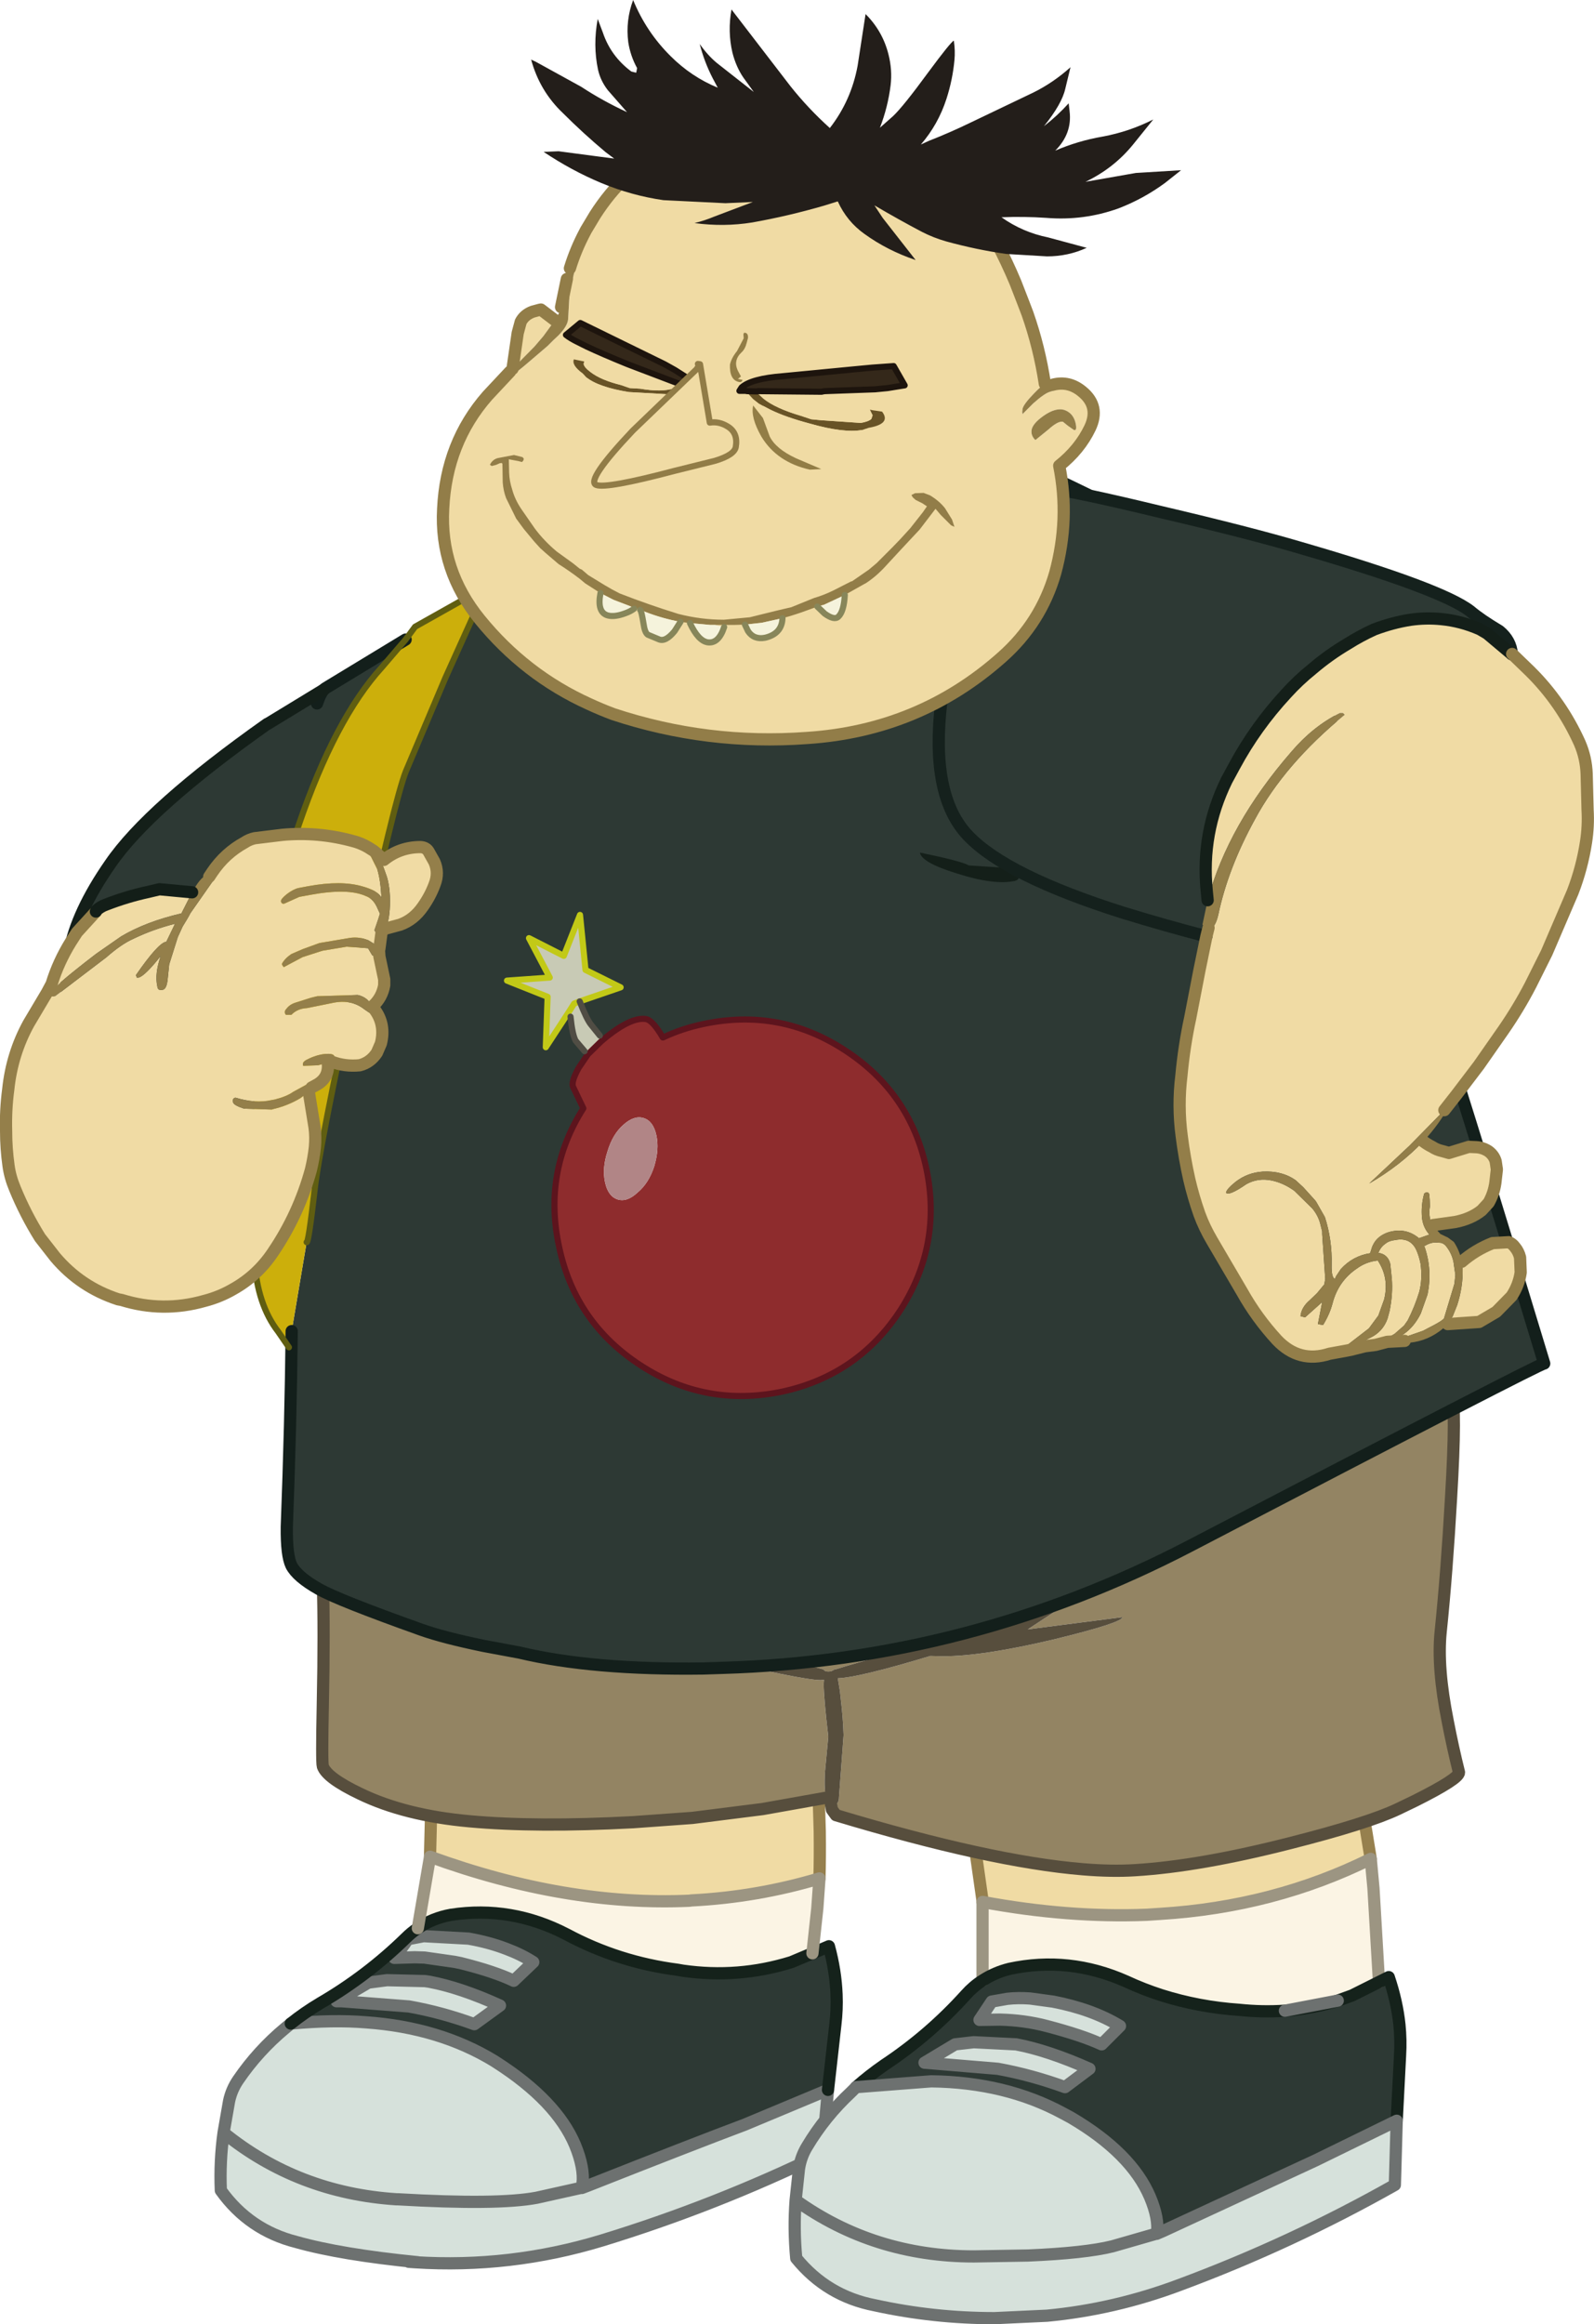
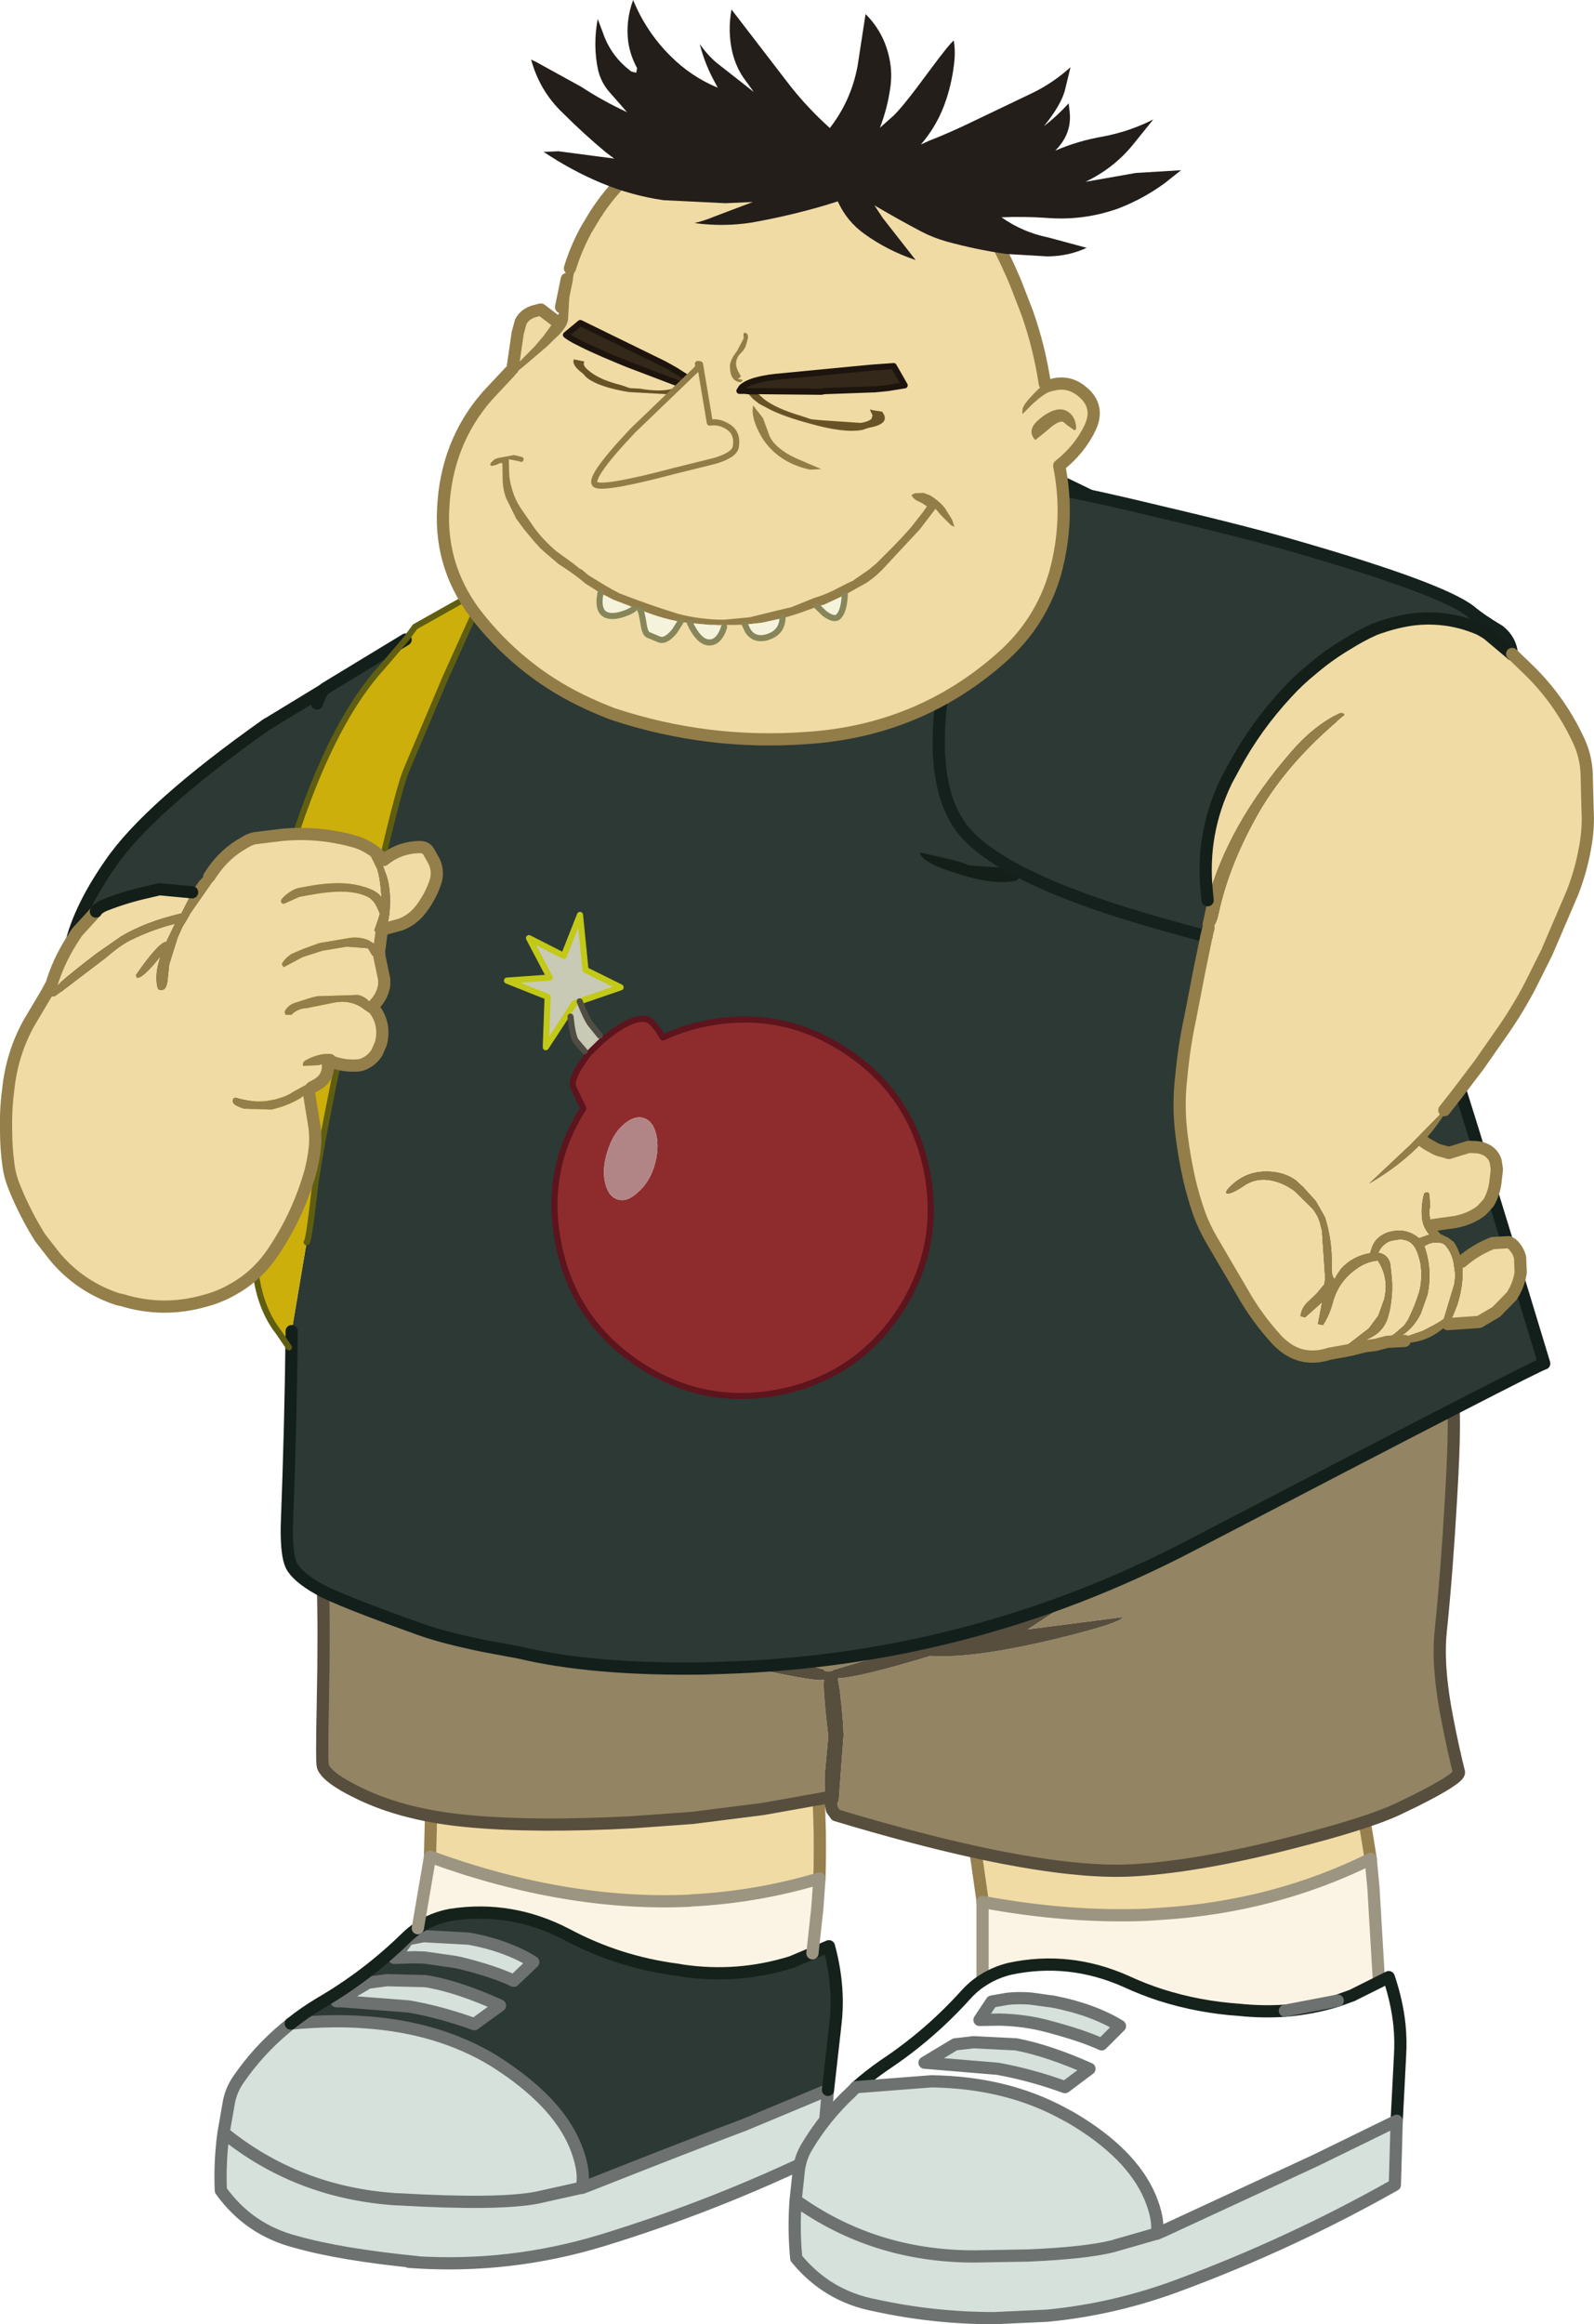
<svg xmlns="http://www.w3.org/2000/svg" height="380.3px" width="260.95px">
  <g transform="matrix(1.0, 0.0, 0.0, 1.0, 146.85, 200.0)">
    <path d="M-76.45 103.8 L-76.45 103.6 -76.1 89.5 Q-53.95 98.0 -34.0 96.95 -23.1 96.4 -12.85 93.0 L-12.65 99.65 Q-12.6 103.9 -12.7 107.35 -22.9 110.4 -33.65 110.95 L-34.0 111.0 Q-54.2 111.9 -76.45 103.8" fill="#f0dba4" fill-rule="evenodd" stroke="none" />
    <path d="M-13.85 119.6 L-11.15 118.45 Q-10.05 122.5 -9.9 126.35 -9.8 128.8 -10.1 131.3 L-11.3 141.95 -24.95 147.65 Q-33.2 150.75 -50.55 157.6 L-51.6 157.95 -50.55 157.6 -51.6 158.0 -51.6 157.95 Q-51.05 155.5 -52.35 151.9 -54.95 144.6 -64.45 138.2 L-65.9 137.25 Q-74.9 131.75 -86.9 130.9 -92.3 130.45 -99.25 131.1 -97.0 129.3 -94.4 127.75 -86.75 123.3 -80.4 117.1 -79.5 116.2 -78.45 115.5 -76.05 113.85 -73.0 113.3 -63.15 111.8 -54.1 116.5 -45.6 121.05 -35.9 122.3 L-35.05 122.45 Q-26.0 123.75 -17.3 121.05 L-13.85 119.6 M-80.6 118.05 L-81.0 118.1 -82.5 120.2 -82.3 120.35 -78.95 120.25 -77.35 120.3 -72.45 121.0 -71.45 121.2 Q-65.85 122.6 -62.75 124.1 L-59.55 121.05 Q-61.5 119.8 -63.9 118.9 -66.75 117.8 -70.15 117.2 L-77.5 116.8 -80.1 117.3 -80.6 118.05 M-86.55 124.4 L-91.75 127.45 -90.9 127.45 -79.9 128.3 Q-74.55 129.25 -69.2 131.2 L-65.0 128.15 Q-71.5 125.2 -76.6 124.25 L-77.3 124.15 -83.5 124.0 -86.55 124.4" fill="#2d3934" fill-rule="evenodd" stroke="none" />
    <path d="M-11.3 141.95 L-12.25 152.4 Q-29.7 160.9 -48.35 166.6 -63.35 171.15 -78.95 170.15 -81.2 170.0 -78.45 170.15 -91.05 168.9 -98.3 166.85 -106.05 164.9 -110.7 158.4 -110.9 153.6 -110.25 148.95 L-109.35 143.8 Q-108.95 141.9 -107.85 140.3 -104.6 135.55 -100.15 131.85 L-99.25 131.1 Q-92.3 130.45 -86.9 130.9 -74.9 131.75 -65.9 137.25 L-64.45 138.2 Q-54.95 144.6 -52.35 151.9 -51.05 155.5 -51.6 157.95 L-59.0 159.6 Q-65.4 160.8 -81.7 159.85 L-81.9 159.85 -81.95 159.85 Q-98.1 158.8 -110.25 148.95 -98.1 158.8 -81.95 159.85 L-81.9 159.85 -81.7 159.85 Q-65.4 160.8 -59.0 159.6 L-51.6 157.95 -51.6 158.0 -50.55 157.6 Q-33.2 150.75 -24.95 147.65 L-11.3 141.95 M-82.3 120.35 L-80.6 118.05 -80.1 117.3 -77.5 116.8 -70.15 117.2 Q-66.75 117.8 -63.9 118.9 -61.5 119.8 -59.55 121.05 L-62.75 124.1 Q-65.85 122.6 -71.45 121.2 L-72.45 121.0 -77.35 120.3 -78.95 120.25 -82.3 120.35 M-86.55 124.4 L-83.5 124.0 -77.3 124.15 -76.6 124.25 Q-71.5 125.2 -65.0 128.15 L-69.2 131.2 Q-74.55 129.25 -79.9 128.3 L-90.9 127.45 -91.75 127.45 -86.55 124.4" fill="#d6e1db" fill-rule="evenodd" stroke="none" />
    <path d="M-12.7 107.35 L-13.05 112.25 -13.85 119.6 -17.3 121.05 Q-26.0 123.75 -35.05 122.45 L-35.9 122.3 Q-45.6 121.05 -54.1 116.5 -63.15 111.8 -73.0 113.3 -76.05 113.85 -78.45 115.5 L-76.45 103.8 Q-54.2 111.9 -34.0 111.0 L-33.65 110.95 Q-22.9 110.4 -12.7 107.35" fill="#fbf4e4" fill-rule="evenodd" stroke="none" />
    <path d="M-76.45 103.8 L-76.45 103.6 -76.1 89.5 Q-53.95 98.0 -34.0 96.95 -23.1 96.4 -12.85 93.0 L-12.65 99.65 Q-12.6 103.9 -12.7 107.35" fill="none" stroke="#96804e" stroke-linecap="round" stroke-linejoin="round" stroke-width="2.0" />
    <path d="M-11.3 141.95 L-12.25 152.4 Q-29.7 160.9 -48.35 166.6 -63.35 171.15 -78.95 170.15 -81.2 170.0 -78.45 170.15 -91.05 168.9 -98.3 166.85 -106.05 164.9 -110.7 158.4 -110.9 153.6 -110.25 148.95 L-109.35 143.8 Q-108.95 141.9 -107.85 140.3 -104.6 135.55 -100.15 131.85 L-99.25 131.1 Q-92.3 130.45 -86.9 130.9 -74.9 131.75 -65.9 137.25 L-64.45 138.2 Q-54.95 144.6 -52.35 151.9 -51.05 155.5 -51.6 157.95 L-50.55 157.6 Q-33.2 150.75 -24.95 147.65 L-11.3 141.95 M-82.3 120.35 L-80.6 118.05 -80.1 117.3 -77.5 116.8 -70.15 117.2 Q-66.75 117.8 -63.9 118.9 -61.5 119.8 -59.55 121.05 L-62.75 124.1 Q-65.85 122.6 -71.45 121.2 L-72.45 121.0 -77.35 120.3 -78.95 120.25 -82.3 120.35 M-86.55 124.4 L-91.75 127.45 -90.9 127.45 -79.9 128.3 Q-74.55 129.25 -69.2 131.2 L-65.0 128.15 Q-71.5 125.2 -76.6 124.25 L-77.3 124.15 -83.5 124.0 -86.55 124.4 M-110.25 148.95 Q-98.1 158.8 -81.95 159.85 L-81.9 159.85 -81.7 159.85 Q-65.4 160.8 -59.0 159.6 L-51.6 157.95 -51.6 158.0 -50.55 157.6" fill="none" stroke="#6d7170" stroke-linecap="round" stroke-linejoin="round" stroke-width="2.0" />
    <path d="M-13.85 119.6 L-11.15 118.45 Q-10.05 122.5 -9.9 126.35 -9.8 128.8 -10.1 131.3 L-11.3 141.95 M-99.25 131.1 Q-97.0 129.3 -94.4 127.75 -86.75 123.3 -80.4 117.1 -79.5 116.2 -78.45 115.5 -76.05 113.85 -73.0 113.3 -63.15 111.8 -54.1 116.5 -45.6 121.05 -35.9 122.3 L-35.05 122.45 Q-26.0 123.75 -17.3 121.05 L-13.85 119.6" fill="none" stroke="#15221b" stroke-linecap="round" stroke-linejoin="round" stroke-width="2.0" />
    <path d="M-12.7 107.35 L-13.05 112.25 -13.85 119.6 M-78.45 115.5 L-76.45 103.8 Q-54.2 111.9 -34.0 111.0 L-33.65 110.95 Q-22.9 110.4 -12.7 107.35" fill="none" stroke="#9c9582" stroke-linecap="round" stroke-linejoin="round" stroke-width="2.0" />
    <path d="M14.0 111.2 L14.0 111.0 12.0 97.0 Q26.4 99.95 39.4 99.4 58.8 98.6 75.0 90.0 L76.3 96.5 77.55 104.15 Q61.7 112.0 43.1 113.15 L40.85 113.3 Q28.05 113.8 14.0 111.2" fill="#f0dba4" fill-rule="evenodd" stroke="none" />
    <path d="M77.55 104.15 L78.0 109.0 78.9 124.3 74.5 126.5 72.15 127.35 63.5 129.0 Q59.8 129.25 56.0 128.85 49.4 128.4 43.25 126.45 40.3 125.5 37.5 124.2 28.15 120.05 18.4 122.15 16.0 122.75 14.0 124.05 L14.0 111.2 Q28.05 113.8 40.85 113.3 L43.1 113.15 Q61.7 112.0 77.55 104.15" fill="#fbf4e4" fill-rule="evenodd" stroke="none" />
-     <path d="M78.9 124.3 L80.5 123.5 Q81.85 127.5 82.25 131.3 82.5 133.8 82.35 136.3 L81.8 147.0 68.5 153.5 43.55 165.05 42.5 165.5 42.55 165.45 Q42.9 163.0 41.4 159.45 38.35 152.3 28.5 146.5 L27.2 145.8 Q17.8 140.7 5.6 140.55 L-6.7 141.5 Q-4.55 139.6 -2.1 137.9 5.3 133.0 11.25 126.4 12.5 125.0 14.0 124.05 16.0 122.75 18.4 122.15 28.15 120.05 37.5 124.2 40.3 125.5 43.25 126.45 49.4 128.4 56.0 128.85 59.8 129.25 63.5 129.0 67.9 128.65 72.15 127.35 L74.5 126.5 78.9 124.3 M16.85 130.45 Q20.9 130.55 24.5 131.5 30.25 133.0 33.5 134.5 L36.5 131.5 Q32.0 128.75 25.5 127.5 L25.1 127.45 21.8 127.0 Q19.85 126.85 18.05 127.05 L15.5 127.5 13.5 130.5 16.85 130.45 M12.55 134.15 L9.5 134.5 4.5 137.5 16.5 138.5 Q22.0 139.5 27.5 141.5 L31.5 138.5 Q24.75 135.5 19.5 134.5 L12.55 134.15 M43.55 165.05 L42.55 165.45 43.55 165.05" fill="#2d3934" fill-rule="evenodd" stroke="none" />
    <path d="M81.8 147.0 L81.5 157.5 Q64.6 167.05 46.3 173.85 35.65 177.85 24.55 178.9 L15.95 179.3 Q6.0 179.3 -3.6 177.2 -11.45 175.7 -16.5 169.5 -16.95 164.7 -16.6 160.0 L-16.05 154.85 Q-15.75 152.9 -14.75 151.25 -11.8 146.3 -7.55 142.35 L-6.7 141.5 5.6 140.55 Q17.8 140.7 27.2 145.8 L28.5 146.5 Q38.35 152.3 41.4 159.45 42.9 163.0 42.55 165.45 L35.25 167.55 Q30.8 168.65 21.45 169.05 L12.6 169.2 Q-3.75 169.2 -16.6 160.0 -3.75 169.2 12.6 169.2 L21.45 169.05 Q30.8 168.65 35.25 167.55 L42.55 165.45 42.5 165.5 43.55 165.05 68.5 153.5 81.8 147.0 M12.55 134.15 L19.5 134.5 Q24.75 135.5 31.5 138.5 L27.5 141.5 Q22.0 139.5 16.5 138.5 L4.5 137.5 9.5 134.5 12.55 134.15 M16.85 130.45 L13.5 130.5 15.5 127.5 18.05 127.05 Q19.85 126.85 21.8 127.0 L25.1 127.45 25.5 127.5 Q32.0 128.75 36.5 131.5 L33.5 134.5 Q30.25 133.0 24.5 131.5 20.9 130.55 16.85 130.45" fill="#d6e1db" fill-rule="evenodd" stroke="none" />
    <path d="M14.0 111.2 L14.0 111.0 12.0 97.0 Q26.4 99.95 39.4 99.4 58.8 98.6 75.0 90.0 L76.3 96.5 77.55 104.15" fill="none" stroke="#96804e" stroke-linecap="round" stroke-linejoin="round" stroke-width="2.0" />
    <path d="M77.55 104.15 L78.0 109.0 78.9 124.3 M14.0 124.05 L14.0 111.2 Q28.05 113.8 40.85 113.3 L43.1 113.15 Q61.7 112.0 77.55 104.15" fill="none" stroke="#9c9582" stroke-linecap="round" stroke-linejoin="round" stroke-width="2.0" />
    <path d="M78.9 124.3 L80.5 123.5 Q81.85 127.5 82.25 131.3 82.5 133.8 82.35 136.3 L81.8 147.0 M-6.7 141.5 Q-4.55 139.6 -2.1 137.9 5.3 133.0 11.25 126.4 12.5 125.0 14.0 124.05 16.0 122.75 18.4 122.15 28.15 120.05 37.5 124.2 40.3 125.5 43.25 126.45 49.4 128.4 56.0 128.85 59.8 129.25 63.5 129.0 67.9 128.65 72.15 127.35 L74.5 126.5 78.9 124.3" fill="none" stroke="#15221b" stroke-linecap="round" stroke-linejoin="round" stroke-width="2.0" />
    <path d="M81.8 147.0 L81.5 157.5 Q64.6 167.05 46.3 173.85 35.65 177.85 24.55 178.9 L15.95 179.3 Q6.0 179.3 -3.6 177.2 -11.45 175.7 -16.5 169.5 -16.95 164.7 -16.6 160.0 L-16.05 154.85 Q-15.75 152.9 -14.75 151.25 -11.8 146.3 -7.55 142.35 L-6.7 141.5 5.6 140.55 Q17.8 140.7 27.2 145.8 L28.5 146.5 Q38.35 152.3 41.4 159.45 42.9 163.0 42.55 165.45 L43.55 165.05 68.5 153.5 81.8 147.0 M63.5 129.0 L72.15 127.35 M16.85 130.45 Q20.9 130.55 24.5 131.5 30.25 133.0 33.5 134.5 L36.5 131.5 Q32.0 128.75 25.5 127.5 L25.1 127.45 21.8 127.0 Q19.85 126.85 18.05 127.05 L15.5 127.5 13.5 130.5 16.85 130.45 M12.55 134.15 L9.5 134.5 4.5 137.5 16.5 138.5 Q22.0 139.5 27.5 141.5 L31.5 138.5 Q24.75 135.5 19.5 134.5 L12.55 134.15 M42.55 165.45 L35.25 167.55 Q30.8 168.65 21.45 169.05 L12.6 169.2 Q-3.75 169.2 -16.6 160.0 M42.55 165.45 L42.5 165.5 43.55 165.05" fill="none" stroke="#6d7170" stroke-linecap="round" stroke-linejoin="round" stroke-width="2.0" />
    <path d="M-11.6 94.15 L-22.0 96.0 -33.5 97.45 -43.2 98.15 Q-59.0 99.0 -70.0 98.0 -80.55 97.05 -87.9 93.5 -93.35 90.9 -94.0 89.0 -94.2 88.35 -94.0 78.7 -93.75 66.6 -94.0 59.0 -94.4 48.4 -94.15 34.2 L-94.0 24.75 Q-76.8 28.4 -49.4 25.35 L-27.05 22.7 -4.25 21.5 Q36.25 22.05 66.1 24.6 90.15 26.65 90.75 28.0 91.6 30.0 90.7 45.05 90.0 57.35 89.0 67.0 88.4 72.85 90.15 81.6 91.0 86.0 92.0 90.0 92.0 91.05 84.8 94.65 L82.0 96.0 Q77.05 98.35 64.45 101.55 49.6 105.35 39.0 106.0 35.2 106.25 30.4 105.85 15.25 104.6 -10.0 97.0 L-10.65 96.1 -10.8 95.3 -10.5 95.35 Q-9.5 95.35 -9.5 94.0 L-8.75 83.9 Q-8.85 81.0 -9.2 78.1 L-9.35 76.7 -9.7 74.6 Q-6.3 74.5 5.45 70.95 L7.5 71.0 Q14.1 71.0 25.85 68.2 36.9 65.5 36.9 64.6 L21.4 66.6 27.5 62.6 20.5 64.65 Q-5.25 71.6 -10.1 73.15 L-10.35 73.2 Q-10.65 73.5 -11.25 73.5 -11.85 73.5 -12.05 73.15 L-13.95 72.65 -17.6 72.0 -28.35 69.6 -50.35 64.1 -41.55 68.25 -40.9 68.55 -36.35 70.0 -33.0 70.75 Q-15.55 74.9 -12.5 74.9 L-11.95 74.85 -12.0 75.5 Q-12.0 77.75 -11.25 84.15 L-11.8 90.0 Q-11.95 92.8 -11.6 94.15" fill="#938463" fill-rule="evenodd" stroke="none" />
    <path d="M-11.6 94.15 Q-11.95 92.8 -11.8 90.0 L-11.25 84.15 Q-12.0 77.75 -12.0 75.5 L-11.95 74.85 -12.5 74.9 Q-15.55 74.9 -33.0 70.75 L-36.35 70.0 -40.9 68.55 -41.55 68.25 -50.35 64.1 -28.35 69.6 -17.6 72.0 -13.95 72.65 -12.05 73.15 Q-11.85 73.5 -11.25 73.5 -10.65 73.5 -10.35 73.2 L-10.1 73.15 Q-5.25 71.6 20.5 64.65 L27.5 62.6 21.4 66.6 36.9 64.6 Q36.9 65.5 25.85 68.2 14.1 71.0 7.5 71.0 L5.45 70.95 Q-6.3 74.5 -9.7 74.6 L-9.35 76.7 -9.2 78.1 Q-8.85 81.0 -8.75 83.9 L-9.5 94.0 Q-9.5 95.35 -10.5 95.35 L-10.8 95.3 Q-11.35 95.05 -11.6 94.15" fill="#574e3d" fill-rule="evenodd" stroke="none" />
    <path d="M-10.8 95.3 L-10.65 96.1 -10.0 97.0 Q15.25 104.6 30.4 105.85 35.2 106.25 39.0 106.0 49.6 105.35 64.45 101.55 77.05 98.35 82.0 96.0 L84.8 94.65 Q92.0 91.05 92.0 90.0 91.0 86.0 90.15 81.6 88.4 72.85 89.0 67.0 90.0 57.35 90.7 45.05 91.6 30.0 90.75 28.0 90.15 26.65 66.1 24.6 36.25 22.05 -4.25 21.5 L-27.05 22.7 -49.4 25.35 Q-76.8 28.4 -94.0 24.75 L-94.15 34.2 Q-94.4 48.4 -94.0 59.0 -93.75 66.6 -94.0 78.7 -94.2 88.35 -94.0 89.0 -93.35 90.9 -87.9 93.5 -80.55 97.05 -70.0 98.0 -59.0 99.0 -43.2 98.15 L-33.5 97.45 -22.0 96.0 -11.6 94.15" fill="none" stroke="#574e3d" stroke-linecap="round" stroke-linejoin="round" stroke-width="2.0" />
    <path d="M-48.45 -112.4 L-39.0 -116.45 -18.75 -124.65 -14.65 -126.25 Q-8.6 -128.4 -3.45 -129.2 L-1.15 -129.5 Q5.7 -130.0 13.35 -127.25 L19.2 -124.7 28.05 -120.6 31.35 -119.0 Q39.65 -114.75 49.15 -108.25 63.8 -98.1 68.3 -90.4 71.2 -85.45 78.55 -63.8 88.35 -35.05 105.95 23.1 105.6 22.9 47.95 52.95 11.9 71.7 -28.6 72.9 L-31.7 73.0 Q-49.85 73.25 -61.8 70.4 L-67.7 69.3 Q-74.25 67.95 -77.9 66.65 -91.5 61.8 -94.65 60.0 -98.2 58.0 -99.15 56.15 -99.95 54.5 -99.9 49.85 -99.25 32.85 -99.1 17.8 L-96.65 3.25 Q-96.35 3.45 -95.35 -5.25 -94.65 -11.9 -88.5 -40.4 -82.25 -69.15 -80.4 -73.8 L-73.95 -89.05 -67.45 -103.45 Q-62.2 -106.35 -51.9 -110.85 L-48.45 -112.4 M-50.6 -27.5 L-52.1 -25.3 Q-53.35 -23.05 -53.05 -22.2 L-51.35 -18.65 Q-58.0 -8.2 -55.3 4.1 -52.65 16.5 -41.9 23.45 -31.3 30.3 -18.8 27.7 -6.35 25.0 0.6 14.3 7.4 3.65 4.8 -8.8 2.15 -21.25 -8.6 -28.2 -19.2 -35.1 -31.7 -32.45 -35.25 -31.7 -38.3 -30.25 L-38.35 -30.25 Q-39.95 -33.0 -41.05 -33.25 -43.55 -33.7 -48.1 -29.9 L-48.65 -30.55 -50.1 -32.35 Q-50.8 -33.2 -51.95 -36.15 L-45.25 -38.45 -51.0 -41.3 -51.9 -50.3 -54.55 -43.6 -60.25 -46.5 -56.85 -40.05 -63.85 -39.55 -57.2 -36.9 -57.5 -28.65 -54.0 -34.0 -53.45 -33.65 Q-53.15 -30.65 -52.6 -29.7 L-51.15 -28.0 -50.6 -27.5 M-93.85 -87.15 L-93.8 -87.2 -93.55 -87.4 -80.45 -95.35 -84.35 -90.8 Q-92.0 -82.4 -97.95 -65.0 -106.3 -40.95 -105.8 -7.5 -107.65 -8.1 -117.05 -13.15 L-123.55 -17.0 Q-130.75 -22.15 -133.7 -29.0 -137.0 -36.9 -135.5 -44.25 -134.3 -50.75 -128.8 -58.65 -122.55 -67.8 -103.1 -81.55 L-103.05 -81.55 -93.85 -87.15 Q-94.45 -86.45 -94.95 -84.9 -94.45 -86.45 -93.85 -87.15" fill="#2d3934" fill-rule="evenodd" stroke="none" />
    <path d="M-48.1 -29.9 Q-43.55 -33.7 -41.05 -33.25 -39.95 -33.0 -38.35 -30.25 L-38.3 -30.25 Q-35.25 -31.7 -31.7 -32.45 -19.2 -35.1 -8.6 -28.2 2.15 -21.25 4.8 -8.8 7.4 3.65 0.6 14.3 -6.35 25.0 -18.8 27.7 -31.3 30.3 -41.9 23.45 -52.65 16.5 -55.3 4.1 -58.0 -8.2 -51.35 -18.65 L-53.05 -22.2 Q-53.35 -23.05 -52.1 -25.3 L-50.6 -27.5 -48.45 -29.6 -48.1 -29.9 M-47.4 -11.6 Q-48.3 -8.85 -47.8 -6.55 -47.3 -4.25 -45.75 -3.75 -44.2 -3.25 -42.45 -4.9 -40.65 -6.4 -39.75 -9.15 -38.9 -12.0 -39.4 -14.25 -39.9 -16.55 -41.45 -17.05 -43.0 -17.55 -44.75 -16.0 -46.55 -14.45 -47.4 -11.6" fill="#8e2c2d" fill-rule="evenodd" stroke="none" />
    <path d="M-67.45 -103.45 L-73.95 -89.05 -80.4 -73.8 Q-82.25 -69.15 -88.5 -40.4 -94.65 -11.9 -95.35 -5.25 -96.35 3.45 -96.65 3.25 L-99.1 17.8 -99.55 20.45 -101.3 17.9 Q-104.75 13.45 -105.2 6.1 L-105.8 -7.5 Q-106.3 -40.95 -97.95 -65.0 -92.0 -82.4 -84.35 -90.8 L-80.45 -95.35 -78.9 -97.45 -67.25 -104.0 -67.45 -103.45" fill="#ccaf0b" fill-rule="evenodd" stroke="none" />
    <path d="M-50.6 -27.5 L-51.15 -28.0 -52.6 -29.7 Q-53.15 -30.65 -53.45 -33.65 L-54.0 -34.0 -57.5 -28.65 -57.2 -36.9 -63.85 -39.55 -56.85 -40.05 -60.25 -46.5 -54.55 -43.6 -51.9 -50.3 -51.0 -41.3 -45.25 -38.45 -51.95 -36.15 Q-50.8 -33.2 -50.1 -32.35 L-48.65 -30.55 -48.1 -29.9 -48.45 -29.6 -50.6 -27.5 M-54.0 -34.0 L-52.85 -35.8 -51.95 -36.15 -52.85 -35.8 -54.0 -34.0" fill="#c8cab5" fill-rule="evenodd" stroke="none" />
    <path d="M-47.4 -11.6 Q-46.55 -14.45 -44.75 -16.0 -43.0 -17.55 -41.45 -17.05 -39.9 -16.55 -39.4 -14.25 -38.9 -12.0 -39.75 -9.15 -40.65 -6.4 -42.45 -4.9 -44.2 -3.25 -45.75 -3.75 -47.3 -4.25 -47.8 -6.55 -48.3 -8.85 -47.4 -11.6" fill="#b18586" fill-rule="evenodd" stroke="none" />
    <path d="M31.35 -119.0 L28.05 -120.6 19.2 -124.7 13.35 -127.25 Q5.7 -130.0 -1.15 -129.5 L-3.45 -129.2 Q-8.6 -128.4 -14.65 -126.25 L-18.75 -124.65 -39.0 -116.45 -48.45 -112.4 M-51.9 -110.85 Q-62.2 -106.35 -67.45 -103.45 M-99.1 17.8 Q-99.25 32.85 -99.9 49.85 -99.95 54.5 -99.15 56.15 -98.2 58.0 -94.65 60.0 -91.5 61.8 -77.9 66.65 -74.25 67.95 -67.7 69.3 L-61.8 70.4 Q-49.85 73.25 -31.7 73.0 L-28.6 72.9 Q11.9 71.7 47.95 52.95 105.6 22.9 105.95 23.1 88.35 -35.05 78.55 -63.8 M-80.45 -95.35 L-93.55 -87.4 -93.8 -87.2 -93.85 -87.15 Q-94.45 -86.45 -94.95 -84.9" fill="none" stroke="#131f1b" stroke-linecap="round" stroke-linejoin="round" stroke-width="2.0" />
    <path d="M-48.1 -29.9 Q-43.55 -33.7 -41.05 -33.25 -39.95 -33.0 -38.35 -30.25 L-38.3 -30.25 Q-35.25 -31.7 -31.7 -32.45 -19.2 -35.1 -8.6 -28.2 2.15 -21.25 4.8 -8.8 7.4 3.65 0.6 14.3 -6.35 25.0 -18.8 27.7 -31.3 30.3 -41.9 23.45 -52.65 16.5 -55.3 4.1 -58.0 -8.2 -51.35 -18.65 L-53.05 -22.2 Q-53.35 -23.05 -52.1 -25.3 L-50.6 -27.5 -48.45 -29.6 -48.1 -29.9" fill="none" stroke="#5d141d" stroke-linecap="round" stroke-linejoin="round" stroke-width="1.0" />
    <path d="M-67.45 -103.45 L-73.95 -89.05 -80.4 -73.8 Q-82.25 -69.15 -88.5 -40.4 -94.65 -11.9 -95.35 -5.25 -96.35 3.45 -96.65 3.25 M-105.8 -7.5 Q-106.3 -40.95 -97.95 -65.0 -92.0 -82.4 -84.35 -90.8 L-80.45 -95.35 -78.9 -97.45 -67.25 -104.0 -67.45 -103.45 M-105.8 -7.5 L-105.2 6.1 Q-104.75 13.45 -101.3 17.9 L-99.55 20.45" fill="none" stroke="#605e11" stroke-linecap="round" stroke-linejoin="round" stroke-width="1.0" />
    <path d="M-93.85 -87.15 L-103.05 -81.55 -103.1 -81.55 Q-122.55 -67.8 -128.8 -58.65 -134.3 -50.75 -135.5 -44.25 -137.0 -36.9 -133.7 -29.0 -130.75 -22.15 -123.55 -17.0 L-117.05 -13.15 Q-107.65 -8.1 -105.8 -7.5" fill="none" stroke="#141f19" stroke-linecap="round" stroke-linejoin="round" stroke-width="2.0" />
    <path d="M-54.0 -34.0 L-57.5 -28.65 -57.2 -36.9 -63.85 -39.55 -56.85 -40.05 -60.25 -46.5 -54.55 -43.6 -51.9 -50.3 -51.0 -41.3 -45.25 -38.45 -51.95 -36.15 -52.85 -35.8 -54.0 -34.0" fill="none" stroke="#c2c917" stroke-linecap="round" stroke-linejoin="round" stroke-width="1.0" />
    <path d="M-51.15 -28.0 L-52.6 -29.7 Q-53.15 -30.65 -53.45 -33.65 M-51.95 -36.15 Q-50.8 -33.2 -50.1 -32.35 L-48.65 -30.55" fill="none" stroke="#504d44" stroke-linecap="round" stroke-linejoin="round" stroke-width="1.0" />
    <path d="M50.65 -46.8 Q44.05 -48.5 37.05 -50.65 17.9 -56.7 11.65 -63.25 5.4 -69.75 7.25 -85.2 7.9 -90.35 8.85 -94.5 10.55 -102.95 13.4 -107.7 17.6 -114.7 19.45 -116.95 22.1 -120.2 25.15 -120.0 28.35 -119.8 43.25 -116.2 57.75 -112.8 66.05 -110.35 89.15 -103.65 93.85 -100.0 95.5 -98.6 98.6 -96.75 100.5 -95.2 100.65 -92.95 L96.6 -96.35 95.4 -97.05 Q92.3 -98.4 89.1 -98.7 86.6 -98.95 84.1 -98.6 81.15 -98.15 78.1 -97.0 75.8 -95.95 73.75 -94.65 70.7 -92.85 68.0 -90.55 65.7 -88.7 63.75 -86.55 58.7 -81.1 55.25 -74.7 L53.95 -72.3 Q49.75 -63.7 50.7 -54.25 L50.85 -52.7 50.0 -48.7 Q50.6 -48.25 51.0 -48.2 L50.65 -46.8" fill="#2d3934" fill-rule="evenodd" stroke="none" />
    <path d="M100.65 -92.95 L100.7 -93.0 103.65 -90.15 Q108.75 -85.1 111.75 -78.45 112.8 -76.05 112.9 -73.35 L113.05 -67.45 Q113.2 -64.85 112.8 -62.25 112.15 -58.0 110.6 -54.0 L106.35 -44.1 103.7 -38.8 Q101.75 -35.05 99.3 -31.5 L95.25 -25.7 91.6 -20.9 89.6 -18.35 83.9 -12.55 77.3 -6.35 Q82.4 -9.3 86.15 -13.25 86.8 -12.75 87.6 -12.35 88.35 -11.85 89.3 -11.65 L90.35 -11.35 93.6 -12.35 94.8 -12.3 Q95.85 -12.25 96.8 -11.65 97.7 -11.0 98.0 -10.0 L98.2 -8.65 97.95 -6.45 Q97.7 -4.7 96.85 -3.2 L95.7 -1.95 Q93.95 -0.55 91.35 -0.05 L87.75 0.45 87.75 0.55 Q86.9 -0.8 87.25 -2.65 L87.2 -3.75 87.15 -4.35 Q87.15 -5.05 86.5 -4.85 L86.3 -4.7 Q85.75 -2.75 85.95 -0.65 86.15 0.9 87.15 2.0 L85.45 2.6 Q83.3 0.8 80.5 1.6 78.8 2.15 78.05 3.45 L77.8 3.95 77.45 5.05 Q74.6 5.5 72.65 7.65 L71.85 8.85 71.7 9.25 Q71.1 9.1 71.15 6.95 71.25 2.9 70.05 -0.85 L68.6 -3.4 68.4 -3.65 66.5 -5.75 65.25 -6.9 Q63.05 -8.45 59.9 -8.3 57.4 -8.15 55.45 -6.65 53.95 -5.45 53.85 -4.85 54.3 -4.25 57.2 -6.25 59.1 -7.3 61.3 -6.85 63.25 -6.45 65.05 -5.15 L68.0 -2.25 Q68.9 -1.15 69.25 0.1 L69.6 1.5 69.6 1.9 70.1 9.25 69.95 10.15 68.75 11.6 67.55 12.75 Q66.2 13.9 66.05 15.35 L66.8 15.55 69.6 13.05 68.9 16.65 69.75 16.8 Q70.85 15.0 71.3 13.25 72.25 9.6 75.3 7.55 76.8 6.45 78.7 6.25 80.6 9.1 79.75 12.6 L78.8 15.25 77.25 17.35 73.75 20.05 Q73.2 20.35 73.0 20.65 L73.55 21.0 70.8 21.5 Q65.85 23.1 62.2 19.25 58.85 15.6 56.5 11.4 L51.6 3.05 Q50.3 0.85 49.5 -1.35 48.5 -4.2 47.85 -7.0 47.05 -10.55 46.6 -14.15 45.95 -19.05 46.55 -23.95 47.0 -28.85 48.0 -33.45 L49.5 -41.2 50.65 -46.8 51.0 -48.2 51.25 -48.1 Q52.1 -48.2 52.6 -50.35 54.2 -57.95 58.6 -65.95 63.45 -74.95 73.3 -83.05 L73.0 -83.35 72.5 -83.35 Q68.1 -81.15 64.6 -77.05 54.2 -65.1 50.85 -52.7 L50.7 -54.25 Q49.75 -63.7 53.95 -72.3 L55.25 -74.7 Q58.7 -81.1 63.75 -86.55 65.7 -88.7 68.0 -90.55 70.7 -92.85 73.75 -94.65 75.8 -95.95 78.1 -97.0 81.15 -98.15 84.1 -98.6 86.6 -98.95 89.1 -98.7 92.3 -98.4 95.4 -97.05 L96.6 -96.35 100.65 -92.95 M92.45 6.45 Q94.7 4.5 97.5 3.4 L100.15 3.25 Q100.75 3.5 101.15 4.05 101.75 4.75 102.0 5.75 L102.1 8.2 Q101.8 10.3 100.6 12.1 L98.1 14.65 95.3 16.3 90.15 16.65 90.95 15.4 91.0 15.3 91.7 13.55 Q92.65 10.6 92.6 7.7 L92.45 6.7 92.45 6.45 M83.1 19.4 L80.25 19.55 78.35 20.05 76.8 20.25 76.7 20.25 74.3 20.85 Q74.5 20.7 74.75 20.6 75.9 19.7 77.25 19.0 L77.45 18.9 Q79.55 17.9 80.3 15.75 L80.65 14.45 Q81.2 11.7 81.0 9.2 L80.75 6.8 Q80.35 5.2 78.8 5.0 79.15 4.05 79.95 3.5 80.55 3.0 81.55 2.9 84.0 2.4 85.0 4.5 85.45 5.5 85.7 6.75 86.05 9.2 85.5 11.35 84.75 13.8 83.6 16.05 L83.0 16.9 81.45 18.25 Q80.55 18.75 79.8 19.4 L80.6 19.35 Q81.9 19.0 83.0 18.25 84.7 17.05 85.75 14.9 L86.85 11.8 Q87.65 7.85 86.4 4.1 L86.3 3.9 86.4 3.85 Q87.3 3.3 88.15 3.3 L89.0 3.35 Q89.4 3.4 89.8 3.8 90.8 5.0 91.1 6.5 L91.4 8.6 91.25 10.05 89.55 15.7 Q89.25 16.15 87.05 17.25 L86.1 17.75 83.65 18.6 83.45 18.65 Q83.05 18.7 82.95 19.2 L83.1 19.4 M80.15 19.5 L79.8 19.5 79.75 19.5 80.15 19.5" fill="#f0dba4" fill-rule="evenodd" stroke="none" />
    <path d="M11.75 -58.4 L16.3 -58.1 Q19.8 -58.1 20.0 -57.05 20.15 -56.05 19.25 -55.85 15.85 -55.15 9.9 -57.05 4.0 -58.85 3.75 -60.5 10.55 -59.1 11.75 -58.4" fill="#141f19" fill-rule="evenodd" stroke="none" />
    <path d="M89.6 -18.35 L90.6 -19.4 Q88.75 -16.0 86.15 -13.25 82.4 -9.3 77.3 -6.35 L83.9 -12.55 89.6 -18.35 M87.75 0.55 L88.95 1.9 90.2 2.5 91.15 3.2 Q92.15 4.7 92.45 6.45 L92.45 6.7 92.6 7.7 Q92.65 10.6 91.7 13.55 L91.0 15.3 90.95 15.4 90.15 16.65 89.35 17.4 Q86.95 19.4 83.9 19.7 83.35 19.75 83.1 19.4 L82.95 19.2 Q83.05 18.7 83.45 18.65 L83.65 18.6 86.1 17.75 87.05 17.25 Q89.25 16.15 89.55 15.7 L91.25 10.05 91.4 8.6 91.1 6.5 Q90.8 5.0 89.8 3.8 89.4 3.4 89.0 3.35 L88.15 3.3 Q87.3 3.3 86.4 3.85 L86.3 3.9 86.4 4.1 Q87.65 7.85 86.85 11.8 L85.75 14.9 Q84.7 17.05 83.0 18.25 81.9 19.0 80.6 19.35 L79.8 19.4 Q80.55 18.75 81.45 18.25 L83.0 16.9 83.6 16.05 Q84.75 13.8 85.5 11.35 86.05 9.2 85.7 6.75 85.45 5.5 85.0 4.5 84.0 2.4 81.55 2.9 80.55 3.0 79.95 3.5 79.15 4.05 78.8 5.0 80.35 5.2 80.75 6.8 L81.0 9.2 Q81.2 11.7 80.65 14.45 L80.3 15.75 Q79.55 17.9 77.45 18.9 L77.25 19.0 Q75.9 19.7 74.75 20.6 74.5 20.7 74.3 20.85 L73.55 21.0 73.0 20.65 Q73.2 20.35 73.75 20.05 L77.25 17.35 78.8 15.25 79.75 12.6 Q80.6 9.1 78.7 6.25 76.8 6.45 75.3 7.55 72.25 9.6 71.3 13.25 70.85 15.0 69.75 16.8 L68.9 16.65 69.6 13.05 66.8 15.55 66.05 15.35 Q66.2 13.9 67.55 12.75 L68.75 11.6 69.95 10.15 70.1 9.25 69.6 1.9 69.6 1.5 69.25 0.1 Q68.9 -1.15 68.0 -2.25 L65.05 -5.15 Q63.25 -6.45 61.3 -6.85 59.1 -7.3 57.2 -6.25 54.3 -4.25 53.85 -4.85 53.95 -5.45 55.45 -6.65 57.4 -8.15 59.9 -8.3 63.05 -8.45 65.25 -6.9 L66.5 -5.75 68.4 -3.65 68.6 -3.4 70.05 -0.85 Q71.25 2.9 71.15 6.95 71.1 9.1 71.7 9.25 L71.85 8.85 72.65 7.65 Q74.6 5.5 77.45 5.05 L77.8 3.95 78.05 3.45 Q78.8 2.15 80.5 1.6 83.3 0.8 85.45 2.6 L87.15 2.0 Q86.15 0.9 85.95 -0.65 85.75 -2.75 86.3 -4.7 L86.5 -4.85 Q87.15 -5.05 87.15 -4.35 L87.2 -3.75 87.25 -2.65 Q86.9 -0.8 87.75 0.55 M51.0 -48.2 Q50.6 -48.25 50.0 -48.7 L50.85 -52.7 Q54.2 -65.1 64.6 -77.05 68.1 -81.15 72.5 -83.35 L73.0 -83.35 73.3 -83.05 Q63.45 -74.95 58.6 -65.95 54.2 -57.95 52.6 -50.35 52.1 -48.2 51.25 -48.1 L51.0 -48.2 M80.15 19.5 L79.75 19.5 79.8 19.5 80.15 19.5" fill="#937e49" fill-rule="evenodd" stroke="none" />
    <path d="M50.65 -46.8 Q44.05 -48.5 37.05 -50.65 17.9 -56.7 11.65 -63.25 5.4 -69.75 7.25 -85.2 7.9 -90.35 8.85 -94.5 10.55 -102.95 13.4 -107.7 17.6 -114.7 19.45 -116.95 22.1 -120.2 25.15 -120.0 28.35 -119.8 43.25 -116.2 57.75 -112.8 66.05 -110.35 89.15 -103.65 93.85 -100.0 95.5 -98.6 98.6 -96.75 100.5 -95.2 100.65 -92.95" fill="none" stroke="#15211d" stroke-linecap="round" stroke-linejoin="round" stroke-width="2.0" />
    <path d="M100.65 -92.95 L100.7 -93.0 M50.85 -52.7 L50.7 -54.25 Q49.75 -63.7 53.95 -72.3 L55.25 -74.7 Q58.7 -81.1 63.75 -86.55 65.7 -88.7 68.0 -90.55 70.7 -92.85 73.75 -94.65 75.8 -95.95 78.1 -97.0 81.15 -98.15 84.1 -98.6 86.6 -98.95 89.1 -98.7 92.3 -98.4 95.4 -97.05 L96.6 -96.35 100.65 -92.95" fill="none" stroke="#141f19" stroke-linecap="round" stroke-linejoin="round" stroke-width="2.0" />
    <path d="M100.7 -93.0 L103.65 -90.15 Q108.75 -85.1 111.75 -78.45 112.8 -76.05 112.9 -73.35 L113.05 -67.45 Q113.2 -64.85 112.8 -62.25 112.15 -58.0 110.6 -54.0 L106.35 -44.1 103.7 -38.8 Q101.75 -35.05 99.3 -31.5 L95.25 -25.7 91.6 -20.9 89.6 -18.35 M86.15 -13.25 Q86.8 -12.75 87.6 -12.35 88.35 -11.85 89.3 -11.65 L90.35 -11.35 93.6 -12.35 94.8 -12.3 Q95.85 -12.25 96.8 -11.65 97.7 -11.0 98.0 -10.0 L98.2 -8.65 97.95 -6.45 Q97.7 -4.7 96.85 -3.2 L95.7 -1.95 Q93.95 -0.55 91.35 -0.05 L87.75 0.45 87.75 0.55 M92.45 6.45 Q94.7 4.5 97.5 3.4 L100.15 3.25 Q100.75 3.5 101.15 4.05 101.75 4.75 102.0 5.75 L102.1 8.2 Q101.8 10.3 100.6 12.1 L98.1 14.65 95.3 16.3 90.15 16.65 M83.1 19.4 L80.25 19.55 78.35 20.05 76.8 20.25 76.7 20.25 74.3 20.85 73.55 21.0 70.8 21.5 Q65.85 23.1 62.2 19.25 58.85 15.6 56.5 11.4 L51.6 3.05 Q50.3 0.85 49.5 -1.35 48.5 -4.2 47.85 -7.0 47.05 -10.55 46.6 -14.15 45.95 -19.05 46.55 -23.95 47.0 -28.85 48.0 -33.45 L49.5 -41.2 50.65 -46.8 51.0 -48.2" fill="none" stroke="#937e49" stroke-linecap="round" stroke-linejoin="round" stroke-width="2.0" />
    <path d="M-112.6 -56.55 L-112.1 -57.3 Q-110.0 -60.4 -106.8 -62.15 -106.05 -62.65 -105.15 -62.85 L-100.65 -63.4 Q-94.75 -63.95 -88.95 -62.35 -87.45 -61.95 -86.1 -61.05 L-85.7 -60.8 -85.9 -60.75 Q-86.45 -60.6 -86.2 -60.0 L-85.1 -57.8 Q-84.55 -56.0 -84.4 -53.15 -85.1 -54.3 -87.45 -54.95 -90.95 -56.0 -96.4 -55.0 L-98.0 -54.7 Q-98.85 -54.5 -99.9 -53.7 -100.95 -52.85 -100.85 -52.5 -100.75 -52.05 -100.3 -52.15 L-97.85 -53.25 -95.95 -53.6 Q-89.9 -54.7 -87.0 -53.4 -85.85 -53.0 -85.2 -51.7 L-84.65 -50.5 -84.95 -49.55 -85.55 -47.8 Q-85.25 -47.1 -84.6 -47.3 L-84.35 -47.4 -84.4 -47.35 -84.75 -44.7 -84.85 -44.45 -85.65 -45.6 -86.55 -46.15 Q-88.0 -46.75 -89.5 -46.55 L-94.55 -45.7 -97.3 -44.7 -99.15 -43.9 Q-100.2 -43.2 -100.7 -42.3 L-100.65 -42.1 -100.4 -41.75 -97.3 -43.4 -94.5 -44.3 -94.0 -44.45 -90.1 -45.1 -86.6 -44.85 -85.95 -43.75 Q-85.85 -43.6 -85.6 -43.6 L-85.1 -43.55 -84.85 -43.65 -84.75 -43.7 -84.75 -43.55 -83.95 -39.75 -83.95 -38.8 Q-84.3 -36.8 -85.75 -35.45 L-86.8 -36.5 Q-87.5 -37.05 -88.3 -37.2 L-94.9 -37.0 -95.95 -36.75 -98.3 -36.0 Q-99.4 -35.7 -99.95 -34.95 -100.45 -34.45 -100.05 -33.95 L-99.15 -33.95 Q-98.2 -34.95 -96.65 -35.05 L-96.6 -35.05 -92.4 -35.9 Q-89.35 -36.55 -87.2 -34.85 L-86.4 -34.3 -86.15 -34.3 -85.55 -34.8 -85.55 -34.85 Q-83.7 -32.4 -84.5 -29.25 L-85.15 -27.75 Q-86.2 -26.15 -87.95 -25.7 -90.4 -25.45 -92.6 -26.3 L-92.2 -26.45 Q-91.85 -26.65 -92.15 -27.25 -92.35 -27.65 -93.65 -27.55 -95.1 -27.4 -96.55 -26.65 -97.5 -26.2 -97.2 -25.6 L-94.75 -25.7 -93.2 -26.15 Q-92.9 -23.8 -94.85 -22.6 L-95.85 -22.05 -95.85 -22.1 -96.75 -22.5 -98.85 -21.35 Q-99.9 -20.6 -101.85 -20.1 L-102.4 -20.0 Q-105.05 -19.4 -108.3 -20.4 -108.85 -20.3 -108.7 -19.65 -108.6 -19.15 -106.9 -18.6 L-102.35 -18.45 -102.25 -18.5 Q-99.8 -19.05 -97.7 -20.3 L-96.3 -21.35 -95.35 -15.5 Q-95.15 -13.95 -95.3 -12.3 -95.5 -10.45 -95.95 -8.6 -97.95 -1.3 -102.2 4.95 -104.75 8.75 -108.7 10.95 -110.85 12.2 -113.35 12.85 -120.2 14.8 -126.95 12.7 L-127.5 12.6 Q-133.65 10.6 -137.8 5.7 L-140.3 2.5 Q-142.7 -1.35 -144.4 -5.5 -145.2 -7.4 -145.45 -9.25 -145.85 -12.1 -145.85 -14.9 -145.95 -18.4 -145.5 -21.75 -144.9 -27.55 -142.15 -32.55 L-139.15 -37.6 -138.75 -38.35 -138.4 -39.0 Q-137.3 -42.6 -135.25 -45.9 L-134.25 -47.45 -131.15 -50.85 -131.1 -51.0 Q-130.45 -51.65 -129.45 -52.0 -126.1 -53.3 -122.65 -54.05 L-120.75 -54.5 -115.4 -54.0 -117.15 -50.55 Q-122.95 -49.2 -127.0 -46.8 L-131.1 -43.95 Q-138.8 -38.05 -138.6 -37.35 -138.65 -36.8 -137.8 -37.0 L-129.45 -43.35 Q-127.0 -45.5 -125.1 -46.35 -121.8 -47.95 -118.2 -48.85 L-119.65 -45.85 -119.7 -45.9 Q-121.0 -45.65 -124.6 -40.45 L-124.45 -40.05 -124.15 -40.05 Q-123.35 -40.25 -121.5 -42.4 L-120.55 -43.55 Q-121.55 -40.65 -121.1 -38.65 -121.05 -37.85 -120.2 -38.05 -119.55 -38.2 -119.4 -39.8 L-119.15 -42.2 -117.75 -46.65 -116.95 -48.4 -116.25 -49.55 -115.85 -50.25 -115.7 -50.55 -111.85 -56.05 -112.4 -56.35 -112.6 -56.55 M-85.15 -60.35 L-84.0 -59.3 Q-81.4 -61.4 -78.0 -61.4 -77.05 -61.35 -76.65 -60.6 L-75.75 -59.0 Q-74.95 -57.2 -75.7 -55.3 -76.4 -53.4 -77.6 -51.7 -79.1 -49.5 -81.35 -48.7 L-83.75 -48.05 Q-83.2 -49.1 -83.05 -51.15 -82.85 -54.25 -83.5 -56.5 L-84.3 -58.75 Q-84.75 -59.85 -85.15 -60.35" fill="#f0dba4" fill-rule="evenodd" stroke="none" />
    <path d="M-115.4 -54.0 Q-114.1 -56.35 -113.25 -56.65 L-112.6 -56.55 -112.4 -56.35 -111.85 -56.05 -115.7 -50.55 -115.85 -50.25 -116.25 -49.55 -116.95 -48.4 -117.75 -46.65 -119.15 -42.2 -119.4 -39.8 Q-119.55 -38.2 -120.2 -38.05 -121.05 -37.85 -121.1 -38.65 -121.55 -40.65 -120.55 -43.55 L-121.5 -42.4 Q-123.35 -40.25 -124.15 -40.05 L-124.45 -40.05 -124.6 -40.45 Q-121.0 -45.65 -119.7 -45.9 L-119.65 -45.85 -118.2 -48.85 Q-121.8 -47.95 -125.1 -46.35 -127.0 -45.5 -129.45 -43.35 L-137.8 -37.0 Q-138.65 -36.8 -138.6 -37.35 -138.8 -38.05 -131.1 -43.95 L-127.0 -46.8 Q-122.95 -49.2 -117.15 -50.55 L-115.4 -54.0 M-85.7 -60.8 L-85.15 -60.35 Q-84.75 -59.85 -84.3 -58.75 L-83.5 -56.5 Q-82.85 -54.25 -83.05 -51.15 -83.2 -49.1 -83.75 -48.05 -84.0 -47.6 -84.35 -47.4 L-84.6 -47.3 Q-85.25 -47.1 -85.55 -47.8 L-84.95 -49.55 -84.65 -50.5 -85.2 -51.7 Q-85.85 -53.0 -87.0 -53.4 -89.9 -54.7 -95.95 -53.6 L-97.85 -53.25 -100.3 -52.15 Q-100.75 -52.05 -100.85 -52.5 -100.95 -52.85 -99.9 -53.7 -98.85 -54.5 -98.0 -54.7 L-96.4 -55.0 Q-90.95 -56.0 -87.45 -54.95 -85.1 -54.3 -84.4 -53.15 -84.55 -56.0 -85.1 -57.8 L-86.2 -60.0 Q-86.45 -60.6 -85.9 -60.75 L-85.7 -60.8 M-84.85 -44.45 L-84.8 -44.4 -84.75 -43.7 -84.85 -43.65 -85.1 -43.55 -85.6 -43.6 Q-85.85 -43.6 -85.95 -43.75 L-86.6 -44.85 -90.1 -45.1 -94.0 -44.45 -94.5 -44.3 -97.3 -43.4 -100.4 -41.75 -100.65 -42.1 -100.7 -42.3 Q-100.2 -43.2 -99.15 -43.9 L-97.3 -44.7 -94.55 -45.7 -89.5 -46.55 Q-88.0 -46.75 -86.55 -46.15 L-85.65 -45.6 -84.85 -44.45 M-85.75 -35.45 L-85.55 -34.85 -85.55 -34.8 -86.15 -34.3 -86.4 -34.3 -87.2 -34.85 Q-89.35 -36.55 -92.4 -35.9 L-96.6 -35.05 -96.65 -35.05 Q-98.2 -34.95 -99.15 -33.95 L-100.05 -33.95 Q-100.45 -34.45 -99.95 -34.95 -99.4 -35.7 -98.3 -36.0 L-95.95 -36.75 -94.9 -37.0 -88.3 -37.2 Q-87.5 -37.05 -86.8 -36.5 L-85.75 -35.45 M-92.6 -26.3 L-93.2 -26.15 -94.75 -25.7 -97.2 -25.6 Q-97.5 -26.2 -96.55 -26.65 -95.1 -27.4 -93.65 -27.55 -92.35 -27.65 -92.15 -27.25 -91.85 -26.65 -92.2 -26.45 L-92.6 -26.3 M-95.85 -22.05 L-96.3 -21.35 -97.7 -20.3 Q-99.8 -19.05 -102.25 -18.5 L-102.35 -18.45 -106.9 -18.6 Q-108.6 -19.15 -108.7 -19.65 -108.85 -20.3 -108.3 -20.4 -105.05 -19.4 -102.4 -20.0 L-101.85 -20.1 Q-99.9 -20.6 -98.85 -21.35 L-96.75 -22.5 -95.85 -22.1 -95.85 -22.05" fill="#947f4a" fill-rule="evenodd" stroke="none" />
    <path d="M-112.6 -56.55 L-112.1 -57.3 Q-110.0 -60.4 -106.8 -62.15 -106.05 -62.65 -105.15 -62.85 L-100.65 -63.4 Q-94.75 -63.95 -88.95 -62.35 -87.45 -61.95 -86.1 -61.05 L-85.7 -60.8 -85.15 -60.35 -84.0 -59.3 Q-81.4 -61.4 -78.0 -61.4 -77.05 -61.35 -76.65 -60.6 L-75.75 -59.0 Q-74.95 -57.2 -75.7 -55.3 -76.4 -53.4 -77.6 -51.7 -79.1 -49.5 -81.35 -48.7 L-83.75 -48.05 M-84.35 -47.4 L-84.4 -47.35 -84.75 -44.7 -84.85 -44.45 M-84.8 -44.4 L-84.75 -43.7 -84.75 -43.55 -83.95 -39.75 -83.95 -38.8 Q-84.3 -36.8 -85.75 -35.45 M-85.55 -34.85 Q-83.7 -32.4 -84.5 -29.25 L-85.15 -27.75 Q-86.2 -26.15 -87.95 -25.7 -90.4 -25.45 -92.6 -26.3 M-93.2 -26.15 Q-92.9 -23.8 -94.85 -22.6 L-95.85 -22.05 M-96.3 -21.35 L-95.35 -15.5 Q-95.15 -13.95 -95.3 -12.3 -95.5 -10.45 -95.95 -8.6 -97.95 -1.3 -102.2 4.95 -104.75 8.75 -108.7 10.95 -110.85 12.2 -113.35 12.85 -120.2 14.8 -126.95 12.7 L-127.5 12.6 Q-133.65 10.6 -137.8 5.7 L-140.3 2.5 Q-142.7 -1.35 -144.4 -5.5 -145.2 -7.4 -145.45 -9.25 -145.85 -12.1 -145.85 -14.9 -145.95 -18.4 -145.5 -21.75 -144.9 -27.55 -142.15 -32.55 L-139.15 -37.6 -138.75 -38.35 -138.4 -39.0 Q-137.3 -42.6 -135.25 -45.9 L-134.25 -47.45 -131.15 -50.85" fill="none" stroke="#947f4a" stroke-linecap="round" stroke-linejoin="round" stroke-width="2.0" />
    <path d="M-131.15 -50.85 L-131.1 -51.0 Q-130.45 -51.65 -129.45 -52.0 -126.1 -53.3 -122.65 -54.05 L-120.75 -54.5 -115.4 -54.0" fill="none" stroke="#131e18" stroke-linecap="round" stroke-linejoin="round" stroke-width="2.0" />
    <path d="M-53.55 -156.1 Q-52.6 -159.2 -51.05 -162.1 L-50.95 -162.3 -49.45 -164.8 Q-44.85 -172.0 -37.7 -175.9 -35.3 -177.4 -32.35 -177.55 -17.6 -178.55 -3.5 -172.95 L12.55 -166.75 Q16.55 -160.55 19.4 -153.75 L20.7 -150.4 21.35 -148.7 Q23.3 -143.15 24.2 -137.2 23.55 -136.8 22.4 -135.6 20.7 -133.85 20.55 -133.1 L20.5 -132.55 Q20.6 -132.05 20.65 -132.35 L22.3 -134.0 Q24.15 -135.65 25.05 -135.9 26.4 -136.25 25.9 -136.8 L25.5 -137.05 Q28.15 -137.75 30.35 -135.9 33.25 -133.5 31.6 -130.0 29.9 -126.45 26.55 -123.8 28.3 -115.1 25.9 -106.25 23.55 -98.1 17.15 -92.45 3.65 -80.45 -14.75 -79.25 -31.0 -78.05 -46.45 -83.15 -48.45 -83.9 -50.4 -84.8 -60.9 -89.55 -68.3 -98.65 -74.85 -106.7 -74.3 -116.75 -73.8 -127.55 -67.05 -135.25 L-63.4 -139.15 Q-63.5 -138.75 -63.05 -138.65 -62.8 -138.6 -59.95 -141.05 L-57.2 -143.4 -56.25 -144.35 -55.5 -145.05 Q-53.95 -146.6 -53.85 -147.75 L-53.6 -152.15 -52.75 -155.85 -53.55 -156.1 M-54.05 -154.35 L-54.9 -150.05 -55.0 -149.75 -54.05 -154.35 M22.05 -129.75 Q21.85 -128.75 22.65 -128.0 L24.75 -129.7 Q26.35 -131.15 27.15 -131.0 L27.95 -130.35 28.95 -129.65 Q29.55 -129.45 29.2 -130.9 28.8 -132.4 27.45 -132.9 26.0 -133.4 23.9 -131.9 22.3 -130.75 22.05 -129.75 M-56.0 -147.6 L-57.9 -145.0 -59.35 -143.3 -62.95 -139.65 -62.1 -145.5 -61.6 -147.35 Q-61.0 -148.5 -59.65 -149.0 L-58.55 -149.3 -58.3 -149.35 -56.0 -147.6" fill="#f0dba4" fill-rule="evenodd" stroke="none" />
    <path d="M-53.55 -156.1 L-52.75 -155.85 -53.6 -152.15 -53.85 -147.75 Q-53.95 -146.6 -55.5 -145.05 L-56.25 -144.35 -57.2 -143.4 -59.95 -141.05 Q-62.8 -138.6 -63.05 -138.65 -63.5 -138.75 -63.4 -139.15 L-63.35 -139.2 -62.95 -139.65 -59.35 -143.3 -57.9 -145.0 -56.0 -147.6 Q-55.2 -148.85 -55.0 -149.75 L-54.9 -150.05 -54.05 -154.35 -53.85 -155.3 -53.55 -156.1 M25.5 -137.05 L25.9 -136.8 Q26.4 -136.25 25.05 -135.9 24.15 -135.65 22.3 -134.0 L20.65 -132.35 Q20.6 -132.05 20.5 -132.55 L20.55 -133.1 Q20.7 -133.85 22.4 -135.6 23.55 -136.8 24.2 -137.2 L24.7 -137.3 25.5 -137.05 M22.05 -129.75 Q22.3 -130.75 23.9 -131.9 26.0 -133.4 27.45 -132.9 28.8 -132.4 29.2 -130.9 29.55 -129.45 28.95 -129.65 L27.95 -130.35 27.15 -131.0 Q26.35 -131.15 24.75 -129.7 L22.65 -128.0 Q21.85 -128.75 22.05 -129.75" fill="#927d48" fill-rule="evenodd" stroke="none" />
    <path d="M24.2 -137.2 Q23.3 -143.15 21.35 -148.7 L20.7 -150.4 19.4 -153.75 Q16.55 -160.55 12.55 -166.75 L-3.5 -172.95 Q-17.6 -178.55 -32.35 -177.55 -35.3 -177.4 -37.7 -175.9 -44.85 -172.0 -49.45 -164.8 L-50.95 -162.3 -51.05 -162.1 Q-52.6 -159.2 -53.55 -156.1 M-63.4 -139.15 L-67.05 -135.25 Q-73.8 -127.55 -74.3 -116.75 -74.85 -106.7 -68.3 -98.65 -60.9 -89.55 -50.4 -84.8 -48.45 -83.9 -46.45 -83.15 -31.0 -78.05 -14.75 -79.25 3.65 -80.45 17.15 -92.45 23.55 -98.1 25.9 -106.25 28.3 -115.1 26.55 -123.8 29.9 -126.45 31.6 -130.0 33.25 -133.5 30.35 -135.9 28.15 -137.75 25.5 -137.05 M-54.05 -154.35 L-55.0 -149.75 M-63.35 -139.2 L-63.4 -139.15 M-56.0 -147.6 L-58.3 -149.35 -58.55 -149.3 -59.65 -149.0 Q-61.0 -148.5 -61.6 -147.35 L-62.1 -145.5 -62.95 -139.65" fill="none" stroke="#927d48" stroke-linecap="round" stroke-linejoin="round" stroke-width="2.0" />
    <path d="M-48.55 -102.95 L-51.05 -104.55 -51.95 -105.3 Q-53.65 -106.6 -55.4 -107.7 L-57.45 -109.45 -58.4 -110.3 -59.4 -111.4 -61.1 -113.45 -62.35 -115.15 -64.0 -118.5 Q-64.45 -119.7 -64.55 -121.05 L-64.6 -124.1 -64.7 -124.25 -65.05 -124.2 -65.6 -123.95 -66.35 -123.75 -66.65 -123.95 -66.45 -124.3 Q-66.0 -124.9 -65.35 -125.05 L-62.7 -125.55 -61.3 -125.2 -61.1 -124.95 -61.15 -124.7 -61.3 -124.5 -61.4 -124.4 -61.95 -124.55 -63.55 -124.85 -63.5 -122.65 Q-63.45 -121.25 -63.0 -119.9 -62.55 -118.25 -61.5 -116.7 L-59.35 -113.6 Q-57.85 -111.55 -55.7 -109.75 L-53.0 -107.8 -51.95 -106.95 -51.6 -106.8 -50.55 -105.9 -47.85 -104.25 Q-46.7 -103.55 -45.4 -102.9 -40.65 -101.05 -35.8 -99.55 -32.1 -98.6 -28.35 -98.6 L-24.1 -99.0 -19.65 -100.1 -17.3 -100.65 -13.6 -102.15 Q-11.9 -102.65 -10.4 -103.4 L-7.55 -104.85 -7.35 -104.9 -4.6 -106.8 -3.35 -107.85 -0.75 -110.45 0.55 -111.8 2.15 -113.55 4.2 -116.15 4.9 -117.15 4.15 -117.65 3.05 -118.2 2.6 -118.6 2.35 -119.0 2.95 -119.3 4.35 -119.35 5.4 -118.95 Q6.9 -118.05 7.85 -116.85 L9.0 -115.0 9.4 -113.8 8.85 -114.05 7.15 -115.75 6.3 -116.75 3.7 -113.35 0.8 -110.25 -1.7 -107.55 Q-3.35 -105.7 -5.15 -104.55 L-5.35 -104.45 -8.55 -102.65 -8.85 -102.5 -11.95 -101.05 -13.05 -100.75 -13.85 -100.45 Q-15.7 -99.75 -17.5 -99.2 L-18.75 -98.85 -22.15 -98.1 -24.9 -97.8 -26.55 -97.75 -29.8 -97.75 -30.6 -97.75 -33.9 -98.05 -35.45 -98.25 Q-38.45 -98.8 -41.25 -99.9 L-41.8 -100.1 -42.05 -100.2 -43.65 -100.8 -46.4 -101.85 -48.55 -102.95" fill="#927d48" fill-rule="evenodd" stroke="none" />
    <path d="M-8.55 -102.65 Q-8.7 -99.95 -9.6 -99.1 -10.25 -98.45 -11.85 -99.6 L-13.05 -100.75 -11.95 -101.05 -8.85 -102.5 -8.55 -102.65 M-18.75 -98.85 Q-18.85 -96.3 -21.6 -95.65 -23.45 -95.3 -24.4 -96.75 L-24.9 -97.8 -22.15 -98.1 -18.75 -98.85 M-29.8 -97.75 L-28.3 -97.4 Q-29.2 -94.65 -31.0 -94.9 -32.55 -95.15 -33.9 -98.05 L-30.6 -97.75 -29.8 -97.75 M-35.45 -98.25 L-36.4 -96.75 Q-37.9 -94.9 -39.0 -95.4 L-40.8 -96.15 Q-41.3 -96.5 -41.5 -97.95 -41.85 -100.1 -42.05 -100.2 L-41.8 -100.1 -41.25 -99.9 Q-38.45 -98.8 -35.45 -98.25 M-43.65 -100.8 L-43.05 -100.4 Q-43.65 -99.95 -44.5 -99.65 -46.25 -99.0 -47.35 -99.3 -49.15 -99.8 -48.55 -102.95 L-46.4 -101.85 -43.65 -100.8" fill="#f5f3dc" fill-rule="evenodd" stroke="none" />
    <path d="M-8.55 -102.65 Q-8.7 -99.95 -9.6 -99.1 -10.25 -98.45 -11.85 -99.6 L-13.05 -100.75 M-18.75 -98.85 Q-18.85 -96.3 -21.6 -95.65 -23.45 -95.3 -24.4 -96.75 L-24.9 -97.8 M-28.3 -97.4 Q-29.2 -94.65 -31.0 -94.9 -32.55 -95.15 -33.9 -98.05 M-35.45 -98.25 L-36.4 -96.75 Q-37.9 -94.9 -39.0 -95.4 L-40.8 -96.15 Q-41.3 -96.5 -41.5 -97.95 -41.85 -100.1 -42.05 -100.2 M-43.05 -100.4 Q-43.65 -99.95 -44.5 -99.65 -46.25 -99.0 -47.35 -99.3 -49.15 -99.8 -48.55 -102.95" fill="none" stroke="#87865a" stroke-linecap="round" stroke-linejoin="round" stroke-width="1.0" />
    <path d="M-24.85 -145.55 Q-24.35 -145.45 -24.4 -144.7 L-24.6 -143.95 Q-24.85 -142.9 -25.45 -142.35 -26.15 -141.7 -26.3 -140.95 -26.5 -140.1 -25.9 -139.05 L-25.55 -138.4 -26.05 -138.0 -25.3 -137.85 Q-25.4 -137.4 -25.9 -137.5 -27.45 -137.85 -27.35 -140.35 -27.1 -141.45 -26.2 -142.55 L-25.1 -144.65 -25.15 -145.3 -25.05 -145.55 -24.85 -145.55 M-21.95 -131.6 L-20.85 -128.6 Q-19.85 -126.55 -16.5 -125.0 L-12.4 -123.25 -14.25 -123.15 Q-19.65 -124.35 -22.2 -128.55 -24.0 -131.7 -23.55 -133.65 L-21.95 -131.6" fill="#927d46" fill-rule="evenodd" stroke="none" />
    <path d="M-24.8 -136.05 L-25.15 -136.05 -25.8 -136.05 -25.45 -136.6 Q-23.85 -138.05 -18.65 -138.45 L-6.7 -139.6 -4.05 -139.85 -0.55 -140.1 1.25 -136.95 -1.55 -136.5 -3.6 -136.3 -11.85 -136.0 -12.15 -135.95 -12.2 -135.95 -12.35 -135.9 -22.6 -136.0 -22.75 -136.0 -22.95 -135.95 -24.55 -136.0 -24.8 -136.05 M-43.55 -140.2 L-44.2 -140.45 Q-48.25 -142.1 -50.8 -143.3 L-52.4 -144.1 Q-53.5 -144.65 -54.2 -145.2 L-51.85 -147.15 -38.05 -140.4 -36.35 -139.45 -34.7 -138.4 Q-33.35 -137.3 -33.15 -136.3 L-33.8 -136.55 -34.65 -136.85 -35.3 -137.05 -35.4 -137.1 -43.55 -140.2" fill="#34281a" fill-rule="evenodd" stroke="none" />
    <path d="M-3.8 -132.85 L-2.45 -132.65 Q-0.9 -130.65 -4.65 -130.0 L-5.7 -129.65 Q-8.7 -129.1 -14.3 -130.7 -18.25 -131.75 -20.7 -132.95 L-21.95 -133.6 -22.6 -133.95 -23.55 -134.7 -24.8 -136.05 -24.55 -136.0 -22.95 -135.95 -22.7 -135.55 -21.9 -134.8 Q-19.95 -133.2 -15.7 -131.95 L-14.05 -131.4 -12.5 -131.25 -5.95 -130.8 Q-4.7 -131.0 -4.2 -131.45 L-4.0 -132.05 -4.35 -132.75 -4.45 -133.0 -3.8 -132.85 M-35.3 -137.05 L-34.65 -136.85 -33.8 -136.55 Q-34.35 -136.1 -35.3 -135.75 L-36.8 -135.45 -43.9 -135.85 Q-48.85 -136.65 -50.85 -138.25 L-51.45 -138.9 Q-53.3 -140.25 -52.9 -141.2 L-51.2 -140.85 -51.25 -140.65 -51.3 -140.5 Q-51.3 -139.95 -50.15 -139.1 -48.45 -137.8 -45.2 -137.0 L-43.75 -136.5 -42.05 -136.4 Q-38.55 -135.8 -36.55 -136.45 -35.9 -136.75 -35.45 -137.0 L-35.3 -137.05" fill="#685326" fill-rule="evenodd" stroke="none" />
-     <path d="M-5.7 -129.65 L-6.25 -129.25 -6.3 -129.25 Q-9.2 -127.35 -13.2 -128.0 L-14.75 -127.95 Q-15.8 -128.2 -16.4 -128.85 -20.4 -130.35 -21.95 -133.6 L-20.7 -132.95 Q-18.25 -131.75 -14.3 -130.7 -8.7 -129.1 -5.7 -129.65 M-12.15 -135.95 L-4.0 -135.15 -3.9 -134.7 Q-3.7 -133.7 -3.8 -132.85 L-4.45 -133.0 -4.35 -132.75 -4.0 -132.05 -4.2 -131.45 Q-4.7 -131.0 -5.95 -130.8 L-12.5 -131.25 -14.05 -131.4 -15.7 -131.95 Q-19.95 -133.2 -21.9 -134.8 L-22.7 -135.55 -22.75 -136.0 -22.6 -136.0 -12.35 -135.9 -12.2 -135.95 -12.15 -135.95 -12.35 -135.9 -12.15 -135.95 M-43.55 -140.2 L-35.4 -137.1 -35.45 -137.0 Q-35.9 -136.75 -36.55 -136.45 -38.55 -135.8 -42.05 -136.4 L-43.75 -136.5 -45.2 -137.0 Q-48.45 -137.8 -50.15 -139.1 -51.3 -139.95 -51.3 -140.5 L-51.25 -140.65 -51.2 -140.85 -51.1 -141.25 -43.9 -140.3 -43.55 -140.2 M-34.7 -138.4 L-36.35 -139.45 -33.8 -139.3 Q-33.6 -138.95 -34.15 -138.55 L-34.5 -138.45 -34.7 -138.4 M-50.85 -138.25 Q-48.85 -136.65 -43.9 -135.85 L-36.8 -135.45 Q-39.2 -133.45 -42.65 -133.65 L-44.45 -133.6 Q-45.25 -133.75 -45.8 -134.2 -49.1 -135.2 -50.5 -137.55 L-50.45 -137.6 -50.85 -138.25" fill="#f0dba4" fill-rule="evenodd" stroke="none" />
    <path d="M-24.8 -136.05 L-25.15 -136.05 -25.8 -136.05 -25.45 -136.6 Q-23.85 -138.05 -18.65 -138.45 L-6.7 -139.6 -4.05 -139.85 -0.55 -140.1 1.25 -136.95 -1.55 -136.5 -3.6 -136.3 -11.85 -136.0 -12.15 -135.95 -12.35 -135.9 -22.6 -136.0 -22.75 -136.0 -22.95 -135.95 -24.55 -136.0 -24.8 -136.05 M-36.35 -139.45 L-38.05 -140.4 -51.85 -147.15 -54.2 -145.2 Q-53.5 -144.65 -52.4 -144.1 L-50.8 -143.3 Q-48.25 -142.1 -44.2 -140.45 L-43.55 -140.2 -35.4 -137.1 -35.3 -137.05 -34.65 -136.85 -33.8 -136.55 -33.15 -136.3 Q-33.35 -137.3 -34.7 -138.4 L-36.35 -139.45" fill="none" stroke="#1d140d" stroke-linecap="round" stroke-linejoin="round" stroke-width="1.0" />
    <path d="M-30.65 -130.85 Q-29.15 -131.1 -27.7 -130.2 -26.0 -129.15 -26.4 -126.85 -26.65 -125.55 -29.8 -124.6 L-36.45 -122.95 Q-47.6 -120.0 -49.25 -120.65 -51.0 -121.35 -43.25 -129.55 L-32.85 -139.55 -32.25 -140.4 -30.7 -140.05 -30.65 -130.85" fill="#f0dba4" fill-rule="evenodd" stroke="none" />
    <path d="M-32.25 -140.4 L-32.6 -140.45 M-30.65 -130.85 Q-29.15 -131.1 -27.7 -130.2 -26.0 -129.15 -26.4 -126.85 -26.65 -125.55 -29.8 -124.6 L-36.45 -122.95 Q-47.6 -120.0 -49.25 -120.65 -51.0 -121.35 -43.25 -129.55 L-32.85 -139.55 -32.25 -140.4 Z" fill="none" stroke="#917c47" stroke-linecap="round" stroke-linejoin="round" stroke-width="1.0" />
    <path d="M-59.9 -190.25 L-59.15 -189.9 -51.7 -185.8 Q-48.2 -183.5 -44.2 -181.65 L-47.35 -185.25 Q-48.55 -186.8 -48.95 -188.6 -49.8 -192.6 -49.0 -196.9 L-48.15 -194.65 Q-46.85 -190.8 -43.5 -188.3 L-42.7 -188.1 -42.55 -188.85 Q-43.65 -190.85 -44.0 -193.1 -44.45 -196.65 -43.2 -200.0 -41.05 -194.75 -37.05 -190.8 -33.7 -187.45 -29.35 -185.65 L-30.15 -187.15 Q-31.55 -189.85 -32.3 -192.8 -31.0 -190.95 -29.5 -189.7 L-23.45 -184.95 -25.15 -187.3 Q-26.35 -189.05 -26.95 -191.4 -27.75 -194.85 -27.1 -198.45 L-25.6 -196.5 -17.45 -185.9 Q-14.55 -182.25 -11.0 -179.05 -7.5 -183.55 -6.45 -189.25 L-5.15 -197.7 Q-2.35 -194.9 -1.4 -191.1 -0.75 -188.55 -1.05 -186.05 -1.5 -182.45 -2.8 -179.1 L-0.65 -181.0 Q1.0 -182.55 5.1 -188.15 8.8 -193.15 9.3 -193.35 9.55 -191.7 9.4 -190.15 9.1 -186.95 8.1 -183.85 6.75 -179.65 3.9 -176.35 L5.2 -176.95 Q8.65 -178.3 11.95 -179.9 L22.3 -184.85 Q25.55 -186.45 28.4 -189.0 L27.55 -185.5 Q27.0 -183.0 24.05 -179.35 26.25 -181.05 28.1 -183.1 L28.25 -181.8 Q28.7 -178.15 25.9 -175.35 29.6 -176.95 33.65 -177.65 38.0 -178.45 41.95 -180.45 L38.6 -176.3 Q35.45 -172.45 30.85 -170.25 L39.1 -171.7 46.5 -172.15 43.85 -170.05 Q40.3 -167.45 36.25 -165.9 30.55 -163.85 24.45 -164.35 20.8 -164.6 17.1 -164.45 20.55 -162.0 24.75 -161.15 L31.05 -159.45 Q28.0 -158.05 24.55 -158.05 L17.85 -158.45 Q12.95 -159.15 8.05 -160.5 5.95 -161.1 4.1 -162.05 0.3 -164.05 -3.7 -166.4 L-2.35 -164.35 3.05 -157.45 Q-1.55 -159.0 -5.3 -161.7 -8.2 -163.75 -9.7 -167.05 L-11.95 -166.35 Q-17.8 -164.65 -23.7 -163.6 -28.35 -162.85 -33.15 -163.5 -31.5 -163.9 -29.95 -164.55 L-23.6 -166.95 -28.1 -166.75 -38.25 -167.25 Q-43.45 -168.0 -48.4 -170.05 -53.3 -172.1 -57.85 -175.15 L-55.4 -175.25 -46.3 -174.05 -47.7 -175.1 Q-51.35 -178.15 -54.7 -181.5 -58.5 -185.1 -59.9 -190.25" fill="#231e1a" fill-rule="evenodd" stroke="none" />
  </g>
</svg>